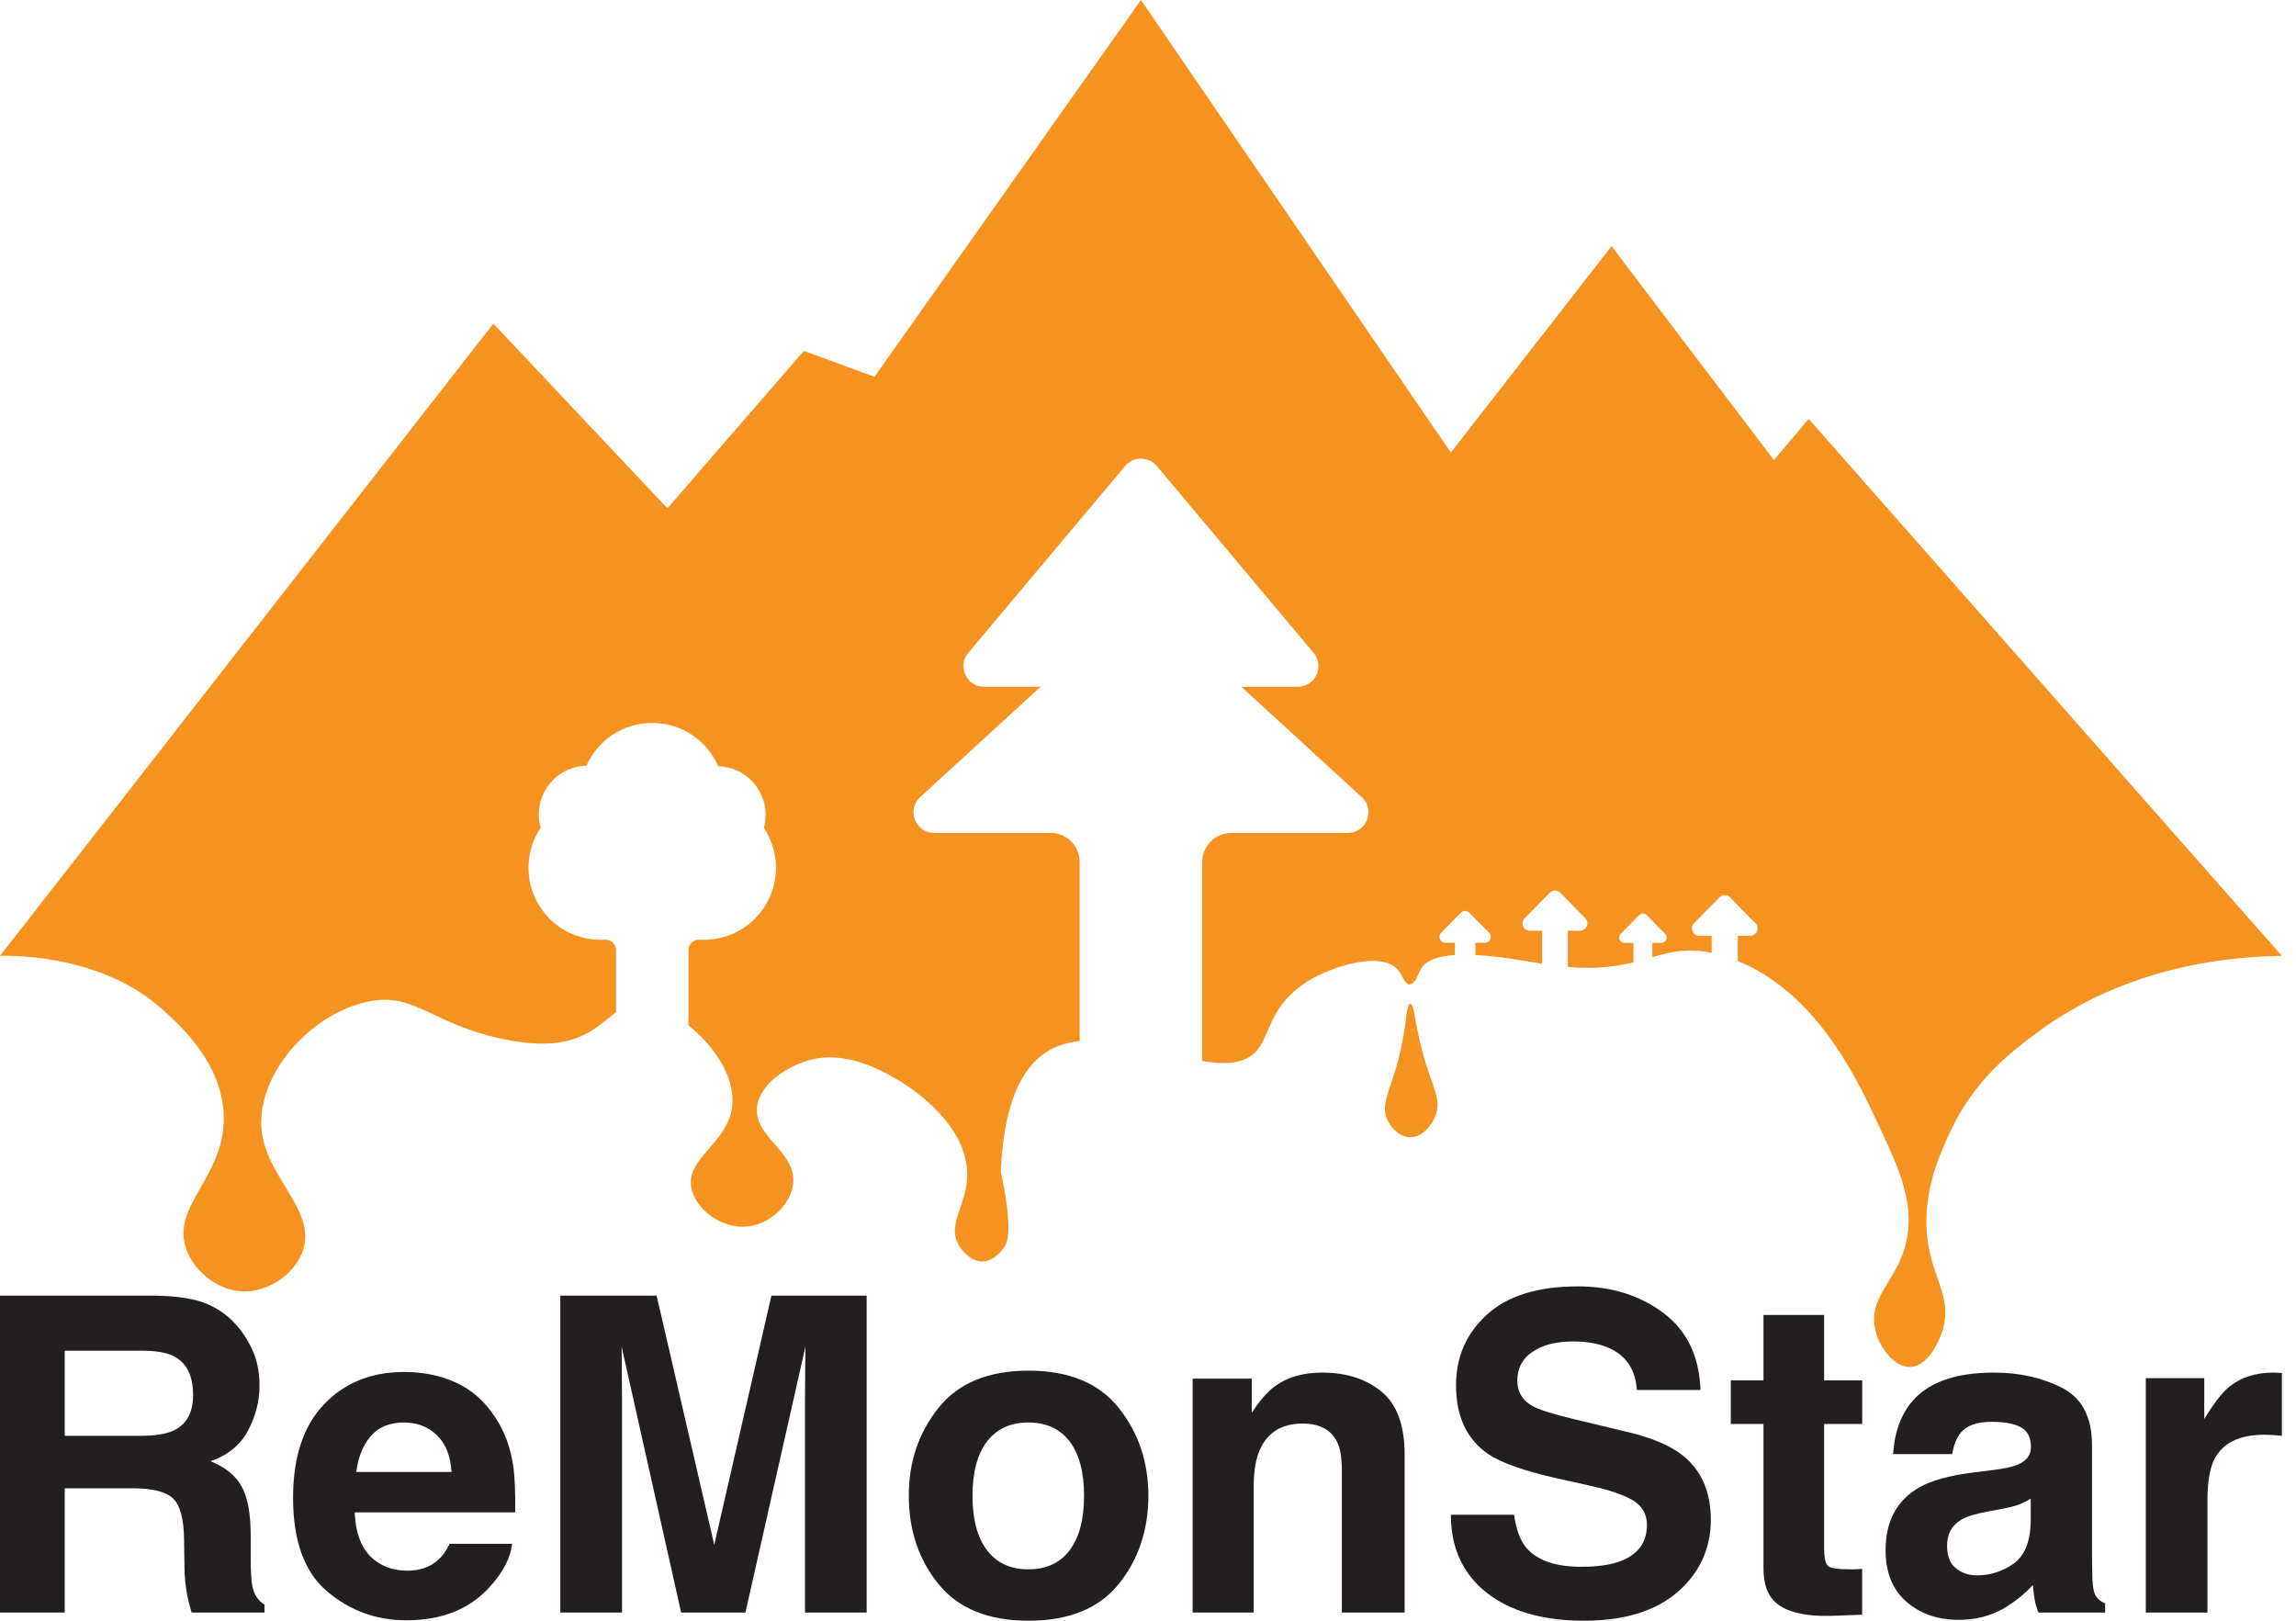
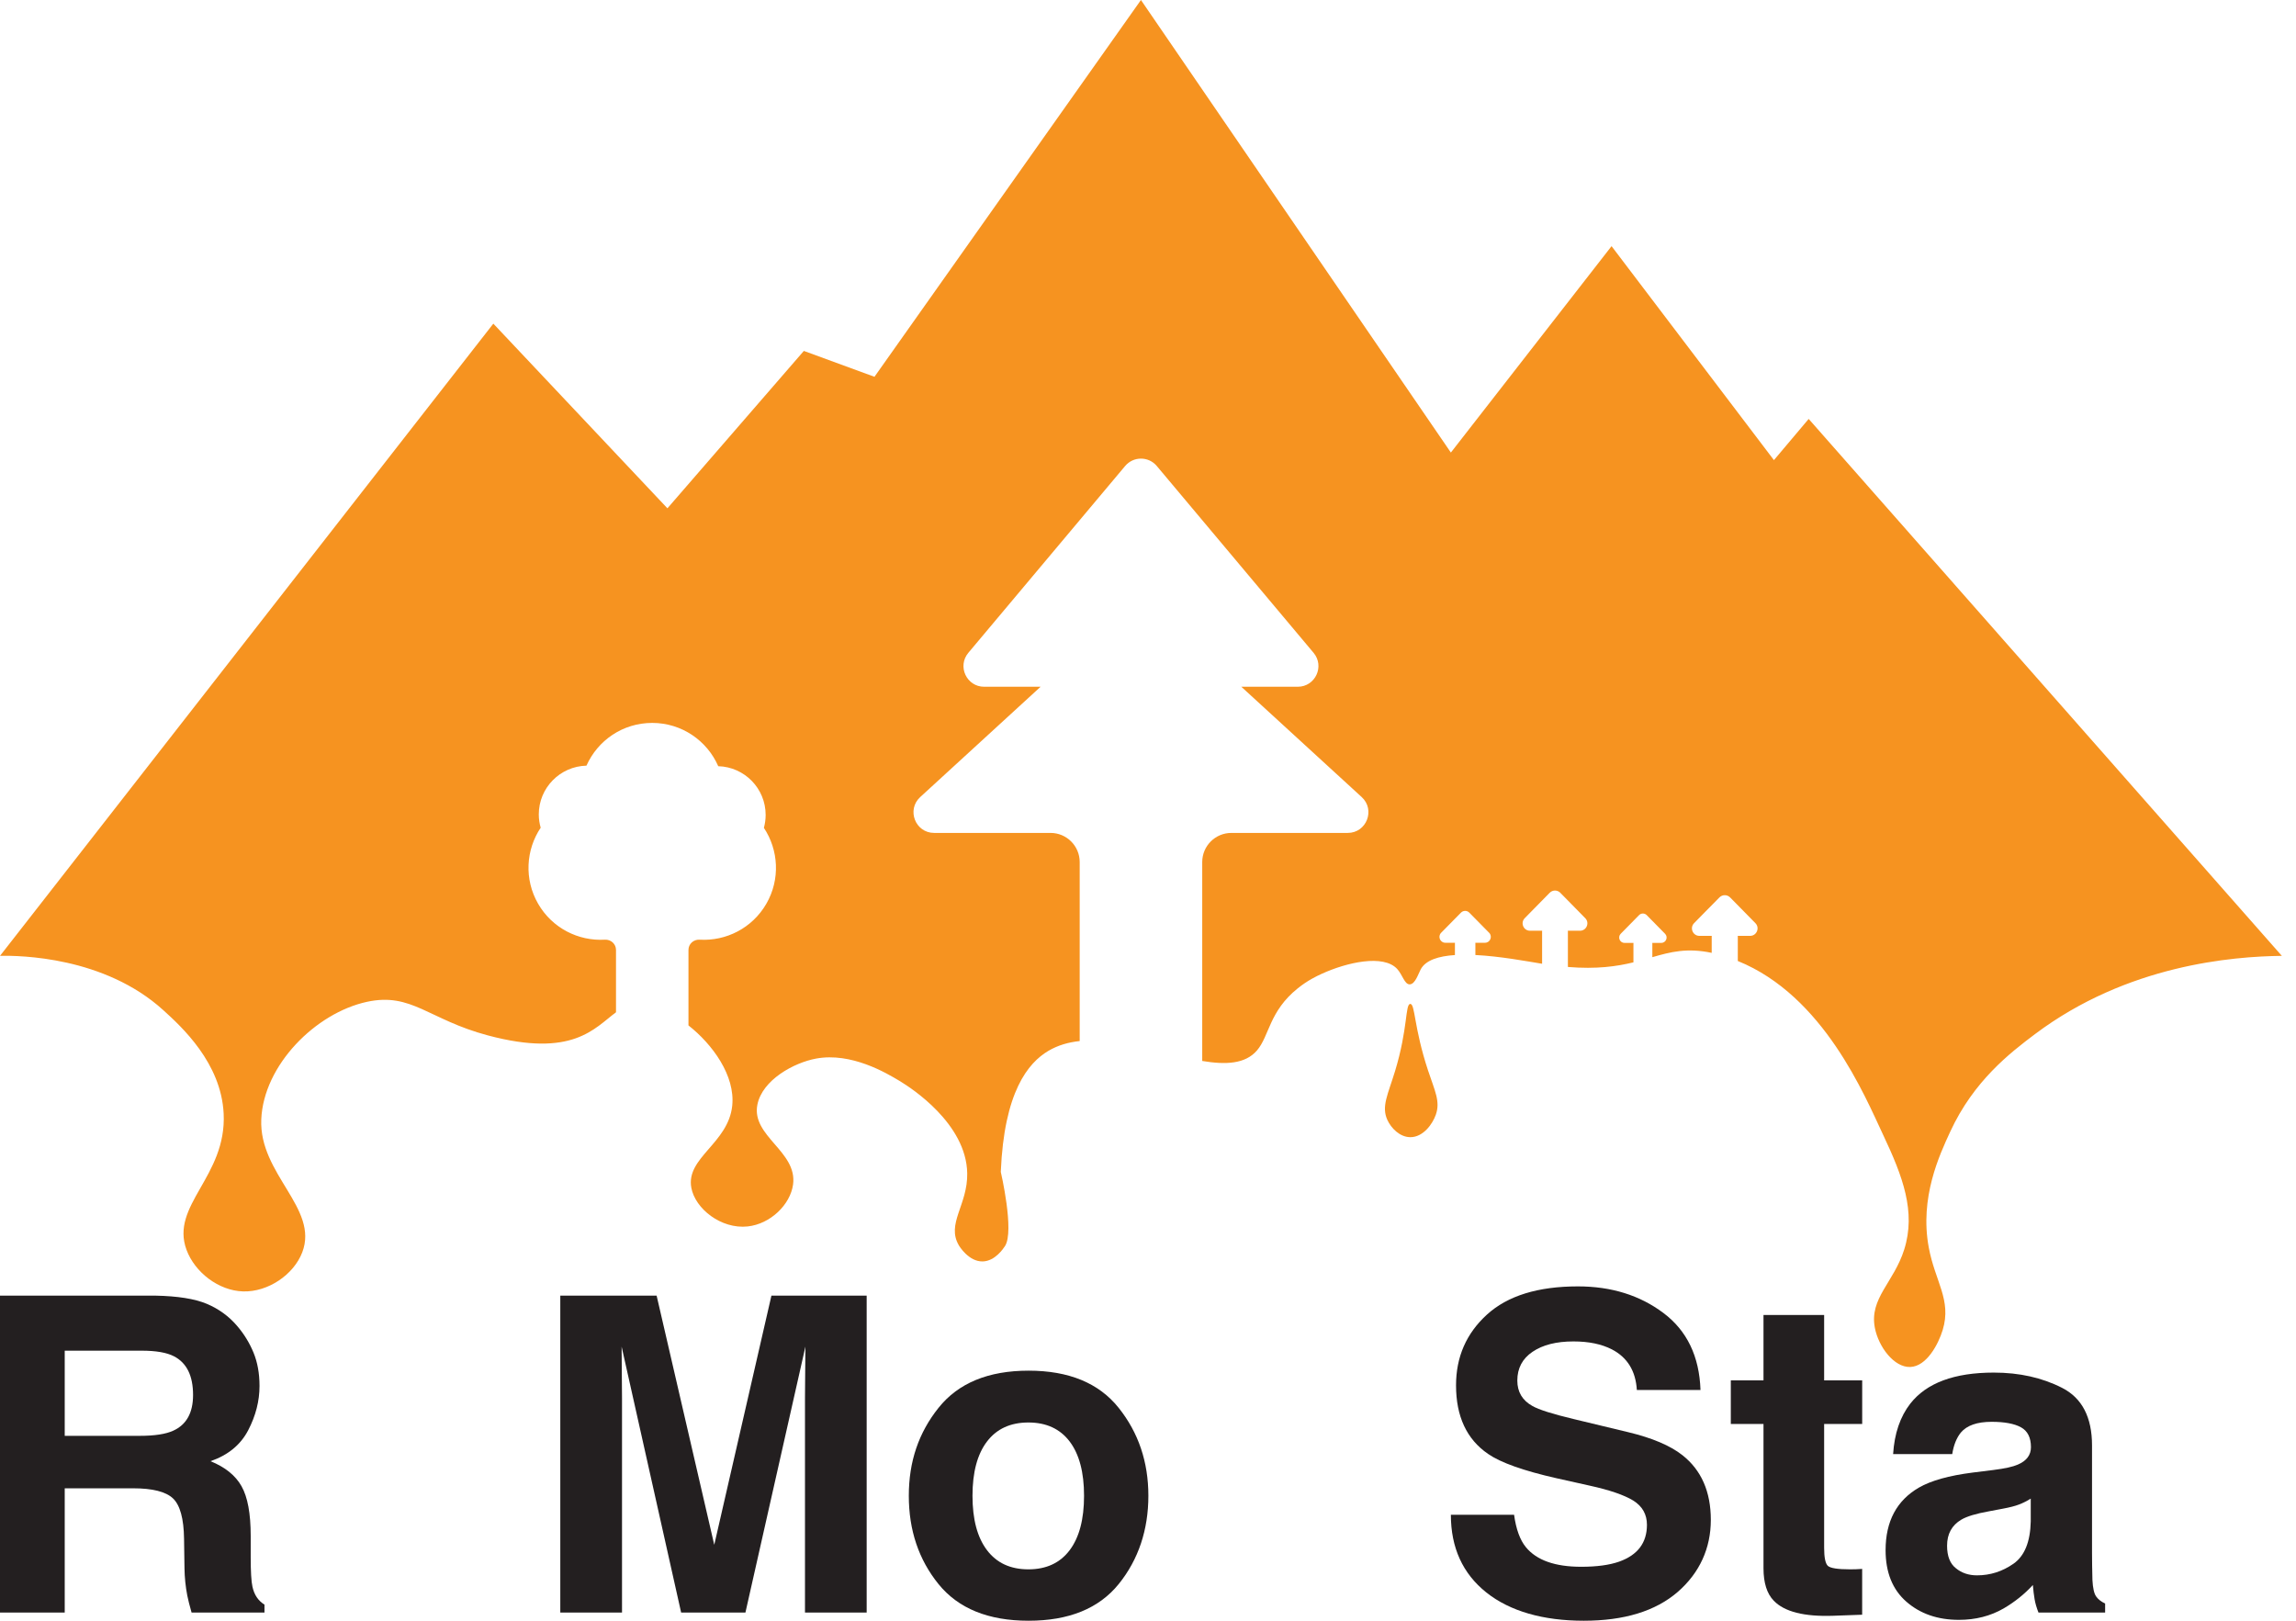
<svg xmlns="http://www.w3.org/2000/svg" width="68" height="48" viewBox="0 0 68 48" fill="none">
  <g clip-path="url(#clip0_321_765)">
    <path d="M3.942 44.078H1.917V47.758H0V38.372H4.604C5.262 38.385 5.768 38.465 6.123 38.614C6.477 38.763 6.778 38.981 7.024 39.27C7.228 39.508 7.389 39.771 7.508 40.059C7.627 40.348 7.686 40.677 7.686 41.047C7.686 41.492 7.574 41.93 7.349 42.362C7.124 42.792 6.752 43.097 6.234 43.275C6.667 43.45 6.974 43.697 7.154 44.017C7.335 44.338 7.425 44.827 7.425 45.485V46.115C7.425 46.544 7.442 46.835 7.476 46.988C7.527 47.23 7.646 47.408 7.833 47.523V47.758H5.674C5.615 47.55 5.572 47.383 5.547 47.255C5.496 46.992 5.468 46.722 5.464 46.447L5.451 45.574C5.443 44.975 5.333 44.577 5.123 44.377C4.913 44.178 4.519 44.078 3.942 44.078H3.942ZM5.132 42.371C5.523 42.193 5.718 41.841 5.718 41.314C5.718 40.745 5.53 40.363 5.152 40.168C4.94 40.058 4.621 40.002 4.196 40.002H1.917V42.524H4.139C4.58 42.524 4.911 42.473 5.132 42.371Z" fill="#231F20" />
-     <path d="M15.168 45.72C15.121 46.132 14.907 46.55 14.525 46.975C13.931 47.65 13.099 47.987 12.029 47.987C11.146 47.987 10.367 47.703 9.692 47.134C9.017 46.565 8.68 45.64 8.68 44.358C8.68 43.156 8.984 42.235 9.593 41.594C10.203 40.953 10.993 40.633 11.966 40.633C12.543 40.633 13.063 40.741 13.526 40.957C13.988 41.174 14.37 41.516 14.672 41.983C14.944 42.394 15.12 42.872 15.2 43.415C15.247 43.733 15.266 44.192 15.258 44.791H10.507C10.533 45.487 10.751 45.975 11.163 46.255C11.414 46.429 11.715 46.517 12.068 46.517C12.441 46.517 12.745 46.41 12.978 46.198C13.106 46.084 13.218 45.925 13.316 45.721H15.169L15.168 45.72ZM13.373 43.594C13.343 43.114 13.197 42.75 12.936 42.502C12.675 42.253 12.351 42.129 11.965 42.129C11.545 42.129 11.219 42.261 10.988 42.524C10.756 42.787 10.611 43.144 10.551 43.594H13.372H13.373Z" fill="#231F20" />
    <path d="M18.422 47.758H16.594V38.372H19.447L21.154 45.752L22.847 38.372H25.668V47.758H23.841V41.409C23.841 41.227 23.843 40.971 23.847 40.642C23.852 40.313 23.854 40.059 23.854 39.881L22.077 47.758H20.173L18.41 39.881C18.41 40.059 18.412 40.313 18.416 40.642C18.42 40.971 18.422 41.227 18.422 41.409V47.758H18.422Z" fill="#231F20" />
    <path d="M33.132 41.696C33.718 42.43 34.011 43.298 34.011 44.3C34.011 45.302 33.718 46.19 33.132 46.914C32.546 47.638 31.656 48 30.463 48C29.271 48 28.381 47.638 27.795 46.914C27.209 46.19 26.916 45.319 26.916 44.3C26.916 43.281 27.209 42.43 27.795 41.696C28.381 40.961 29.271 40.594 30.463 40.594C31.656 40.594 32.546 40.961 33.132 41.696ZM30.457 42.129C29.927 42.129 29.518 42.317 29.232 42.692C28.945 43.068 28.802 43.604 28.802 44.3C28.802 44.996 28.945 45.533 29.232 45.911C29.518 46.289 29.927 46.478 30.457 46.478C30.988 46.478 31.395 46.289 31.68 45.911C31.964 45.533 32.106 44.997 32.106 44.3C32.106 43.604 31.964 43.068 31.68 42.692C31.395 42.317 30.988 42.129 30.457 42.129Z" fill="#231F20" />
-     <path d="M38.576 42.161C37.961 42.161 37.538 42.422 37.309 42.944C37.19 43.22 37.131 43.572 37.131 44.001V47.758H35.322V40.83H37.073V41.842C37.307 41.486 37.527 41.229 37.736 41.072C38.109 40.792 38.582 40.651 39.156 40.651C39.873 40.651 40.46 40.839 40.916 41.215C41.373 41.591 41.601 42.214 41.601 43.084V47.758H39.741V43.536C39.741 43.171 39.693 42.891 39.595 42.696C39.417 42.339 39.077 42.161 38.576 42.161V42.161Z" fill="#231F20" />
    <path d="M46.829 46.402C47.291 46.402 47.667 46.351 47.956 46.249C48.503 46.054 48.777 45.691 48.777 45.16C48.777 44.85 48.642 44.61 48.37 44.44C48.098 44.275 47.671 44.129 47.09 44.001L46.096 43.779C45.12 43.558 44.445 43.318 44.071 43.059C43.439 42.626 43.123 41.949 43.123 41.028C43.123 40.187 43.428 39.489 44.039 38.933C44.651 38.376 45.549 38.098 46.733 38.098C47.722 38.098 48.566 38.361 49.264 38.885C49.963 39.409 50.329 40.17 50.363 41.167H48.478C48.444 40.603 48.198 40.202 47.739 39.964C47.434 39.807 47.054 39.728 46.599 39.728C46.094 39.728 45.691 39.83 45.39 40.034C45.088 40.238 44.938 40.522 44.938 40.887C44.938 41.223 45.086 41.473 45.383 41.639C45.574 41.749 45.982 41.878 46.606 42.027L48.223 42.416C48.932 42.586 49.467 42.813 49.828 43.097C50.388 43.539 50.669 44.178 50.669 45.014C50.669 45.849 50.34 46.583 49.685 47.15C49.029 47.716 48.102 48 46.905 48C45.708 48 44.721 47.721 44.02 47.163C43.32 46.604 42.97 45.837 42.97 44.861H44.842C44.901 45.29 45.018 45.61 45.192 45.822C45.51 46.209 46.056 46.402 46.828 46.402L46.829 46.402Z" fill="#231F20" />
    <path d="M55.151 46.465V47.822L54.292 47.853C53.434 47.883 52.848 47.734 52.534 47.408C52.331 47.2 52.229 46.879 52.229 46.446V42.173H51.261V40.881H52.229V38.945H54.025V40.881H55.152V42.173H54.025V45.841C54.025 46.125 54.061 46.302 54.133 46.373C54.205 46.443 54.426 46.478 54.795 46.478C54.85 46.478 54.908 46.477 54.97 46.475C55.031 46.473 55.092 46.469 55.151 46.465Z" fill="#231F20" />
    <path d="M56.578 41.569C57.058 40.957 57.881 40.651 59.049 40.651C59.809 40.651 60.483 40.802 61.074 41.104C61.664 41.405 61.959 41.974 61.959 42.81V45.994C61.959 46.214 61.963 46.482 61.971 46.796C61.984 47.034 62.02 47.195 62.08 47.28C62.139 47.365 62.228 47.435 62.347 47.49V47.757H60.373C60.318 47.617 60.279 47.486 60.258 47.362C60.237 47.239 60.22 47.099 60.207 46.942C59.957 47.214 59.668 47.445 59.341 47.636C58.951 47.861 58.509 47.974 58.017 47.974C57.388 47.974 56.869 47.794 56.459 47.435C56.05 47.077 55.845 46.568 55.845 45.91C55.845 45.057 56.174 44.439 56.832 44.057C57.193 43.849 57.724 43.701 58.424 43.612L59.042 43.535C59.377 43.493 59.617 43.44 59.761 43.376C60.02 43.266 60.15 43.093 60.15 42.86C60.15 42.575 60.051 42.379 59.854 42.271C59.657 42.163 59.367 42.109 58.985 42.109C58.556 42.109 58.252 42.215 58.074 42.427C57.947 42.584 57.861 42.797 57.819 43.064H56.068C56.106 42.457 56.276 41.958 56.578 41.568V41.569ZM57.928 46.446C58.098 46.586 58.306 46.656 58.552 46.656C58.943 46.656 59.302 46.542 59.631 46.313C59.96 46.083 60.131 45.665 60.144 45.058V44.383C60.029 44.456 59.913 44.514 59.797 44.558C59.68 44.603 59.52 44.644 59.316 44.682L58.908 44.759C58.526 44.827 58.252 44.909 58.087 45.007C57.807 45.173 57.666 45.429 57.666 45.778C57.666 46.087 57.753 46.31 57.928 46.446Z" fill="#231F20" />
-     <path d="M67.059 42.492C66.329 42.492 65.839 42.73 65.588 43.205C65.448 43.473 65.378 43.884 65.378 44.44V47.758H63.551V40.817H65.283V42.027C65.563 41.565 65.807 41.248 66.015 41.078C66.355 40.794 66.796 40.651 67.34 40.651C67.374 40.651 67.402 40.653 67.426 40.655C67.449 40.657 67.501 40.66 67.582 40.664V42.524C67.467 42.511 67.365 42.502 67.276 42.498C67.187 42.494 67.115 42.492 67.06 42.492L67.059 42.492Z" fill="#231F20" />
    <path d="M42.295 31.706C42.499 32.32 42.66 32.619 42.526 33.009C42.423 33.306 42.138 33.683 41.767 33.679C41.46 33.677 41.203 33.415 41.09 33.17C40.906 32.77 41.105 32.418 41.317 31.722C41.702 30.456 41.616 29.736 41.767 29.733C41.915 29.73 41.87 30.422 42.295 31.706Z" fill="#F69320" />
    <path d="M60.272 30.625C59.532 31.181 58.454 32.012 57.76 33.515C57.437 34.214 56.85 35.47 57.123 36.942C57.31 37.957 57.806 38.496 57.537 39.387C57.406 39.818 57.057 40.469 56.574 40.485C56.095 40.501 55.636 39.889 55.527 39.325C55.359 38.45 56.089 37.983 56.397 37.005C56.749 35.885 56.353 34.841 55.775 33.616C55.227 32.453 54.014 29.492 51.468 28.461V27.739C51.468 27.731 51.467 27.725 51.466 27.717H51.831C52.028 27.717 52.127 27.48 51.989 27.34L51.721 27.067L51.24 26.578C51.153 26.49 51.011 26.49 50.924 26.578L50.442 27.067L50.174 27.34C50.036 27.48 50.135 27.717 50.332 27.717H50.697C50.696 27.724 50.695 27.731 50.695 27.739V28.22C49.964 28.066 49.481 28.191 48.937 28.348V27.942C48.937 27.936 48.936 27.931 48.935 27.926H49.199C49.341 27.926 49.413 27.755 49.313 27.654L49.119 27.457L48.771 27.103C48.708 27.039 48.606 27.039 48.543 27.103L48.195 27.457L48.001 27.654C47.901 27.755 47.973 27.926 48.115 27.926H48.379C48.378 27.931 48.377 27.936 48.377 27.942V28.501C47.885 28.621 47.289 28.708 46.436 28.638V27.586C46.436 27.579 46.434 27.572 46.434 27.565H46.794C46.988 27.565 47.086 27.331 46.95 27.193L46.685 26.923L46.21 26.44C46.124 26.353 45.983 26.353 45.898 26.44L45.423 26.923L45.158 27.193C45.022 27.331 45.12 27.565 45.314 27.565H45.674C45.673 27.572 45.672 27.579 45.672 27.586V28.543C45.217 28.469 44.427 28.32 43.696 28.284V27.938C43.696 27.932 43.694 27.926 43.694 27.921H43.98C44.134 27.921 44.211 27.735 44.103 27.625L43.893 27.412L43.516 27.029C43.449 26.96 43.337 26.96 43.269 27.029L42.892 27.412L42.682 27.625C42.574 27.735 42.652 27.921 42.806 27.921H43.091C43.091 27.926 43.09 27.932 43.09 27.938V28.285C42.613 28.316 42.226 28.433 42.078 28.706C42.006 28.839 41.915 29.148 41.752 29.153C41.599 29.158 41.539 28.871 41.38 28.697C40.971 28.254 39.885 28.502 39.142 28.842C38.993 28.91 38.729 29.035 38.435 29.271C37.585 29.953 37.597 30.68 37.227 31.111C36.878 31.516 36.296 31.537 35.606 31.422V25.531C35.606 25.054 35.993 24.668 36.469 24.668H39.916C40.473 24.668 40.74 23.983 40.329 23.606L36.764 20.339H38.436C38.955 20.339 39.238 19.732 38.904 19.334L34.26 13.801C34.016 13.51 33.568 13.51 33.323 13.801L28.679 19.334C28.345 19.732 28.628 20.339 29.147 20.339H30.819L27.254 23.606C26.843 23.983 27.109 24.668 27.667 24.668H31.114C31.59 24.668 31.977 25.054 31.977 25.531V30.832C31.645 30.867 31.331 30.956 31.049 31.123C30.449 31.479 29.738 32.336 29.64 34.707C29.64 34.707 30.05 36.463 29.765 36.903C29.721 36.97 29.473 37.352 29.102 37.359C28.69 37.366 28.411 36.906 28.398 36.882C28.021 36.242 28.663 35.684 28.646 34.748C28.62 33.273 26.981 32.219 26.662 32.025C26.658 32.022 26.645 32.014 26.627 32.004C26.256 31.782 25.215 31.159 24.172 31.351C23.508 31.473 22.575 31.986 22.431 32.718C22.248 33.651 23.62 34.1 23.488 35.08C23.407 35.679 22.815 36.251 22.142 36.323C21.359 36.406 20.587 35.799 20.474 35.173C20.313 34.284 21.569 33.861 21.686 32.749C21.78 31.855 21.099 30.926 20.39 30.369V28.134C20.39 27.955 20.543 27.819 20.721 27.83C21.502 27.876 22.278 27.49 22.696 26.767C23.115 26.041 23.058 25.172 22.624 24.518C22.657 24.396 22.676 24.269 22.676 24.136C22.676 23.351 22.051 22.714 21.272 22.692C20.944 21.938 20.192 21.41 19.317 21.41C18.442 21.41 17.701 21.93 17.369 22.676C16.586 22.695 15.957 23.334 15.957 24.12C15.957 24.257 15.978 24.389 16.013 24.514C15.576 25.168 15.518 26.04 15.938 26.767C16.356 27.49 17.133 27.876 17.913 27.83C18.091 27.819 18.244 27.955 18.244 28.134V29.98C17.603 30.454 16.964 31.335 14.45 30.665C12.689 30.196 12.191 29.383 10.866 29.671C9.346 30.001 7.806 31.545 7.738 33.151C7.669 34.777 9.451 35.782 8.952 37.089C8.699 37.751 7.94 38.268 7.2 38.247C6.471 38.226 5.77 37.678 5.525 37.018C5.032 35.694 6.716 34.849 6.624 32.981C6.55 31.476 5.376 30.408 4.838 29.919C3.087 28.327 0.584 28.297 0.001 28.308L14.611 9.585L19.767 15.054L23.807 10.393L25.899 11.159L33.791 0L42.97 13.403L47.729 7.29L52.538 13.627L53.567 12.407L67.581 28.309C66.117 28.326 63.002 28.574 60.272 30.625V30.625Z" fill="#F69320" />
  </g>
  <defs>
    <clipPath id="clip0_321_765">
      <rect width="67.581" height="48" fill="white" />
    </clipPath>
  </defs>
</svg>